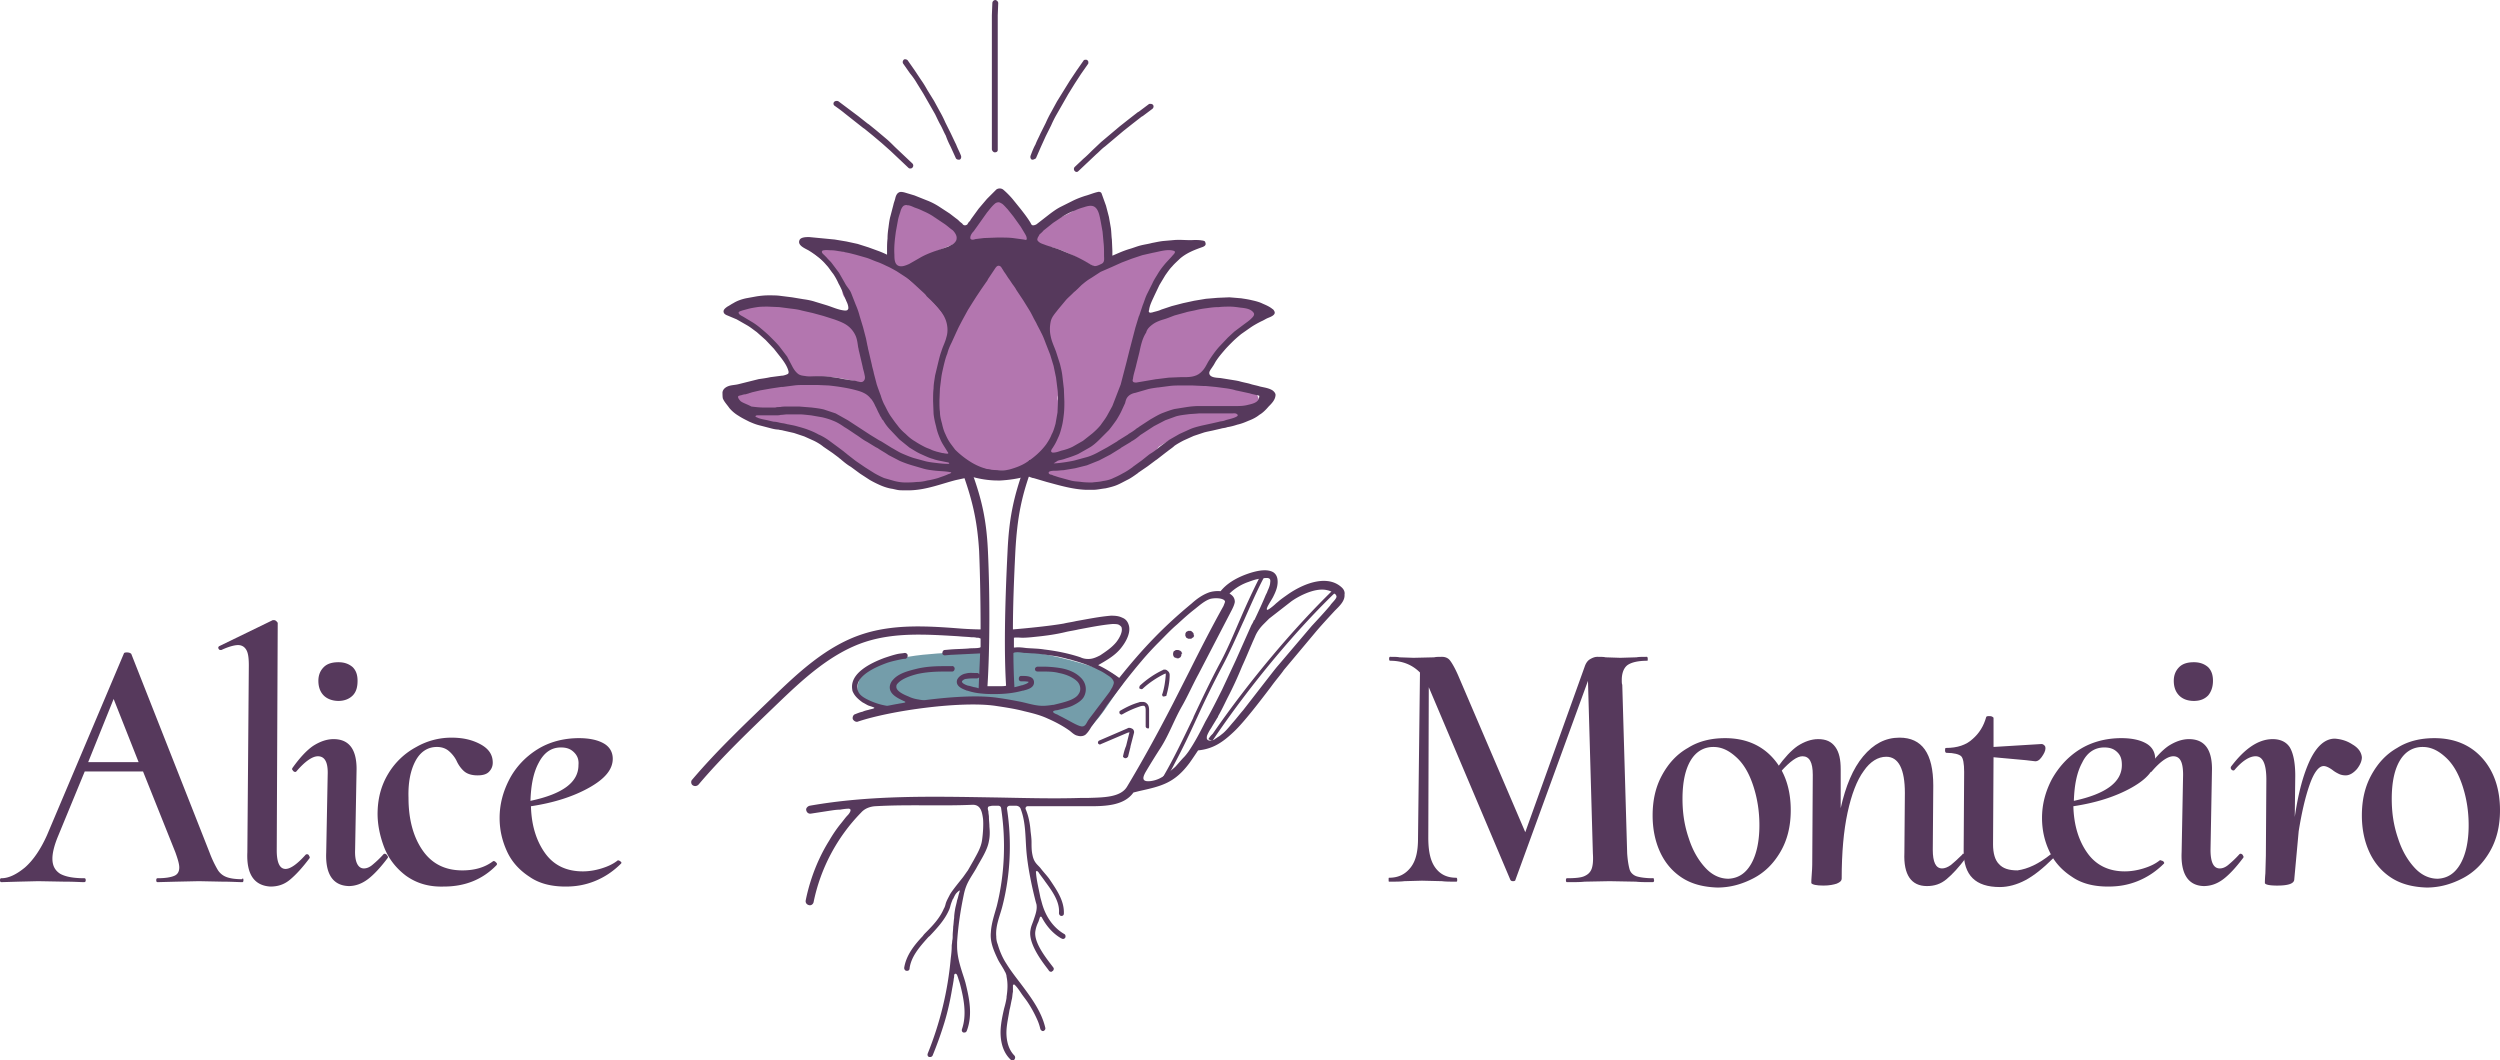
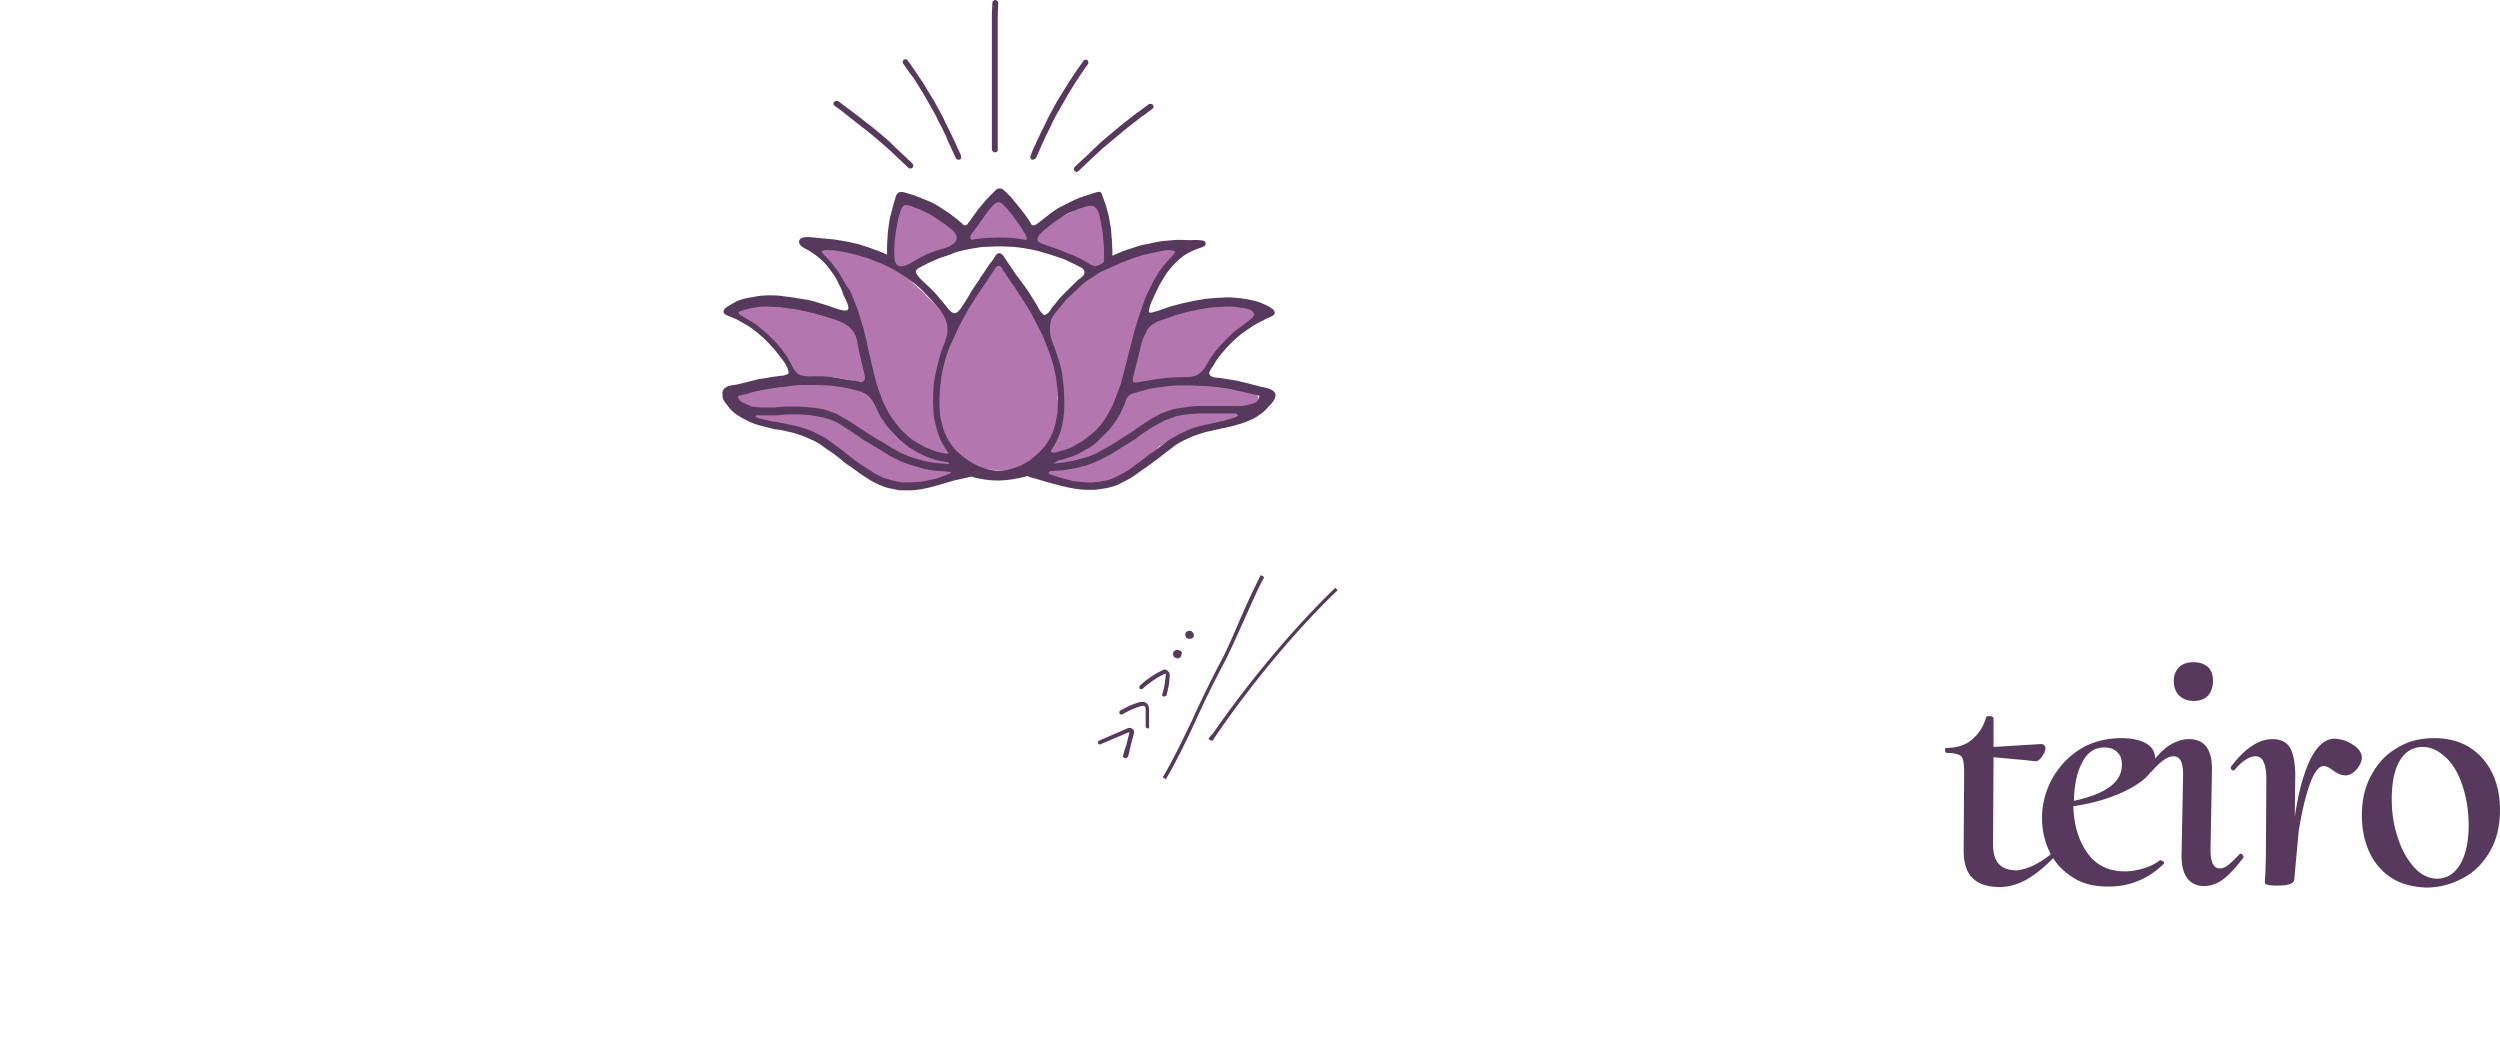
<svg xmlns="http://www.w3.org/2000/svg" viewBox="0 0 510.4 216.5">
  <g fill="#56395c">
-     <path d="M49.7 179.7c0 .3-.1.4-.2.4-.9 0-2.2-.1-4-.1l-4.9-.1-4.6.1-3.8.1c-.2 0-.3-.1-.3-.4s.1-.4.3-.4c1.6 0 2.7-.2 3.4-.5s1-.9 1-1.7c0-.7-.3-1.7-.8-3.1l-6.6-16.5H17.3l-5.4 13.1c-.8 1.9-1.2 3.5-1.2 4.7 0 1.4.5 2.4 1.6 3.1 1.1.6 2.7.9 4.9.9.2 0 .3.1.3.4s-.1.4-.4.4c-.6 0-1.9-.1-3.9-.1l-5.4-.1-4.1.1-3.4.1c-.2 0-.3-.1-.3-.4s.1-.4.3-.4c1.5 0 3.1-.8 4.8-2.2 1.7-1.5 3.2-3.7 4.5-6.6l15.7-37.1c0-.1.2-.2.6-.2s.7.1.9.3l16 40.6a22.56 22.56 0 0 0 1.6 3.4 3.53 3.53 0 0 0 1.7 1.5c.7.3 1.8.5 3.3.5.2-.3.3-.1.3.2zM18 155.6h10.3l-5.1-12.9-5.2 12.9zM50.5 174l.3-38.1c0-1.4-.1-2.5-.5-3.2s-1-1-1.7-1-1.9.3-3.4 1H45c-.2 0-.3-.1-.4-.3s0-.4.2-.5l10.9-5.3h.2c.2 0 .4.1.5.2s.3.3.3.4l-.2 46.4c0 2.5.6 3.8 1.8 3.8 1 0 2.4-1 4.1-2.9.1-.1.2-.1.3-.1.2 0 .3.1.4.3s.2.3.1.5c-1.5 2-2.8 3.4-4 4.4s-2.5 1.4-4 1.4c-3.3-.2-4.9-2.5-4.7-7zm16.1 0l.3-15.8c.1-2.6-.6-3.8-2-3.8-1.1 0-2.6 1-4.4 3.1-.1.1-.2.1-.2.1a.55.55 0 0 1-.5-.3c-.2-.2-.2-.3-.1-.5 1.5-2.1 2.9-3.6 4.2-4.5 1.4-.9 2.8-1.4 4.2-1.4 3.1 0 4.7 2 4.7 6.1l-.3 16.5c-.1 2.5.6 3.8 1.8 3.8.5 0 1.1-.2 1.7-.7s1.4-1.2 2.3-2.2c.1-.1.2-.1.2-.1a.55.55 0 0 1 .5.3c.2.2.2.3.2.5-1.5 2-2.9 3.5-4.1 4.4s-2.5 1.4-3.9 1.4c-3.2-.1-4.8-2.4-4.6-6.9zm-.5-32c-.7-.7-1.1-1.7-1.1-3 0-1.2.4-2.1 1.1-2.8s1.7-1 3-1 2.2.4 2.9 1c.7.7 1 1.6 1 2.8 0 1.3-.3 2.3-1 3s-1.7 1.1-2.9 1.1-2.3-.4-3-1.1z" />
-     <path d="M82.9 178.8c-2-1.5-3.6-3.5-4.5-5.9s-1.4-4.9-1.3-7.4c.1-2.8.8-5.3 2.2-7.6a14.8 14.8 0 0 1 5.7-5.4 14.37 14.37 0 0 1 7.2-1.9c2.2 0 4.1.4 5.8 1.3s2.6 2.1 2.6 3.8c0 .8-.3 1.4-.8 1.9s-1.3.7-2.3.7c-1.2 0-2.1-.3-2.7-.8s-1.2-1.3-1.6-2.2c-.4-.8-1-1.5-1.6-2s-1.4-.8-2.4-.8c-1.9 0-3.4 1-4.4 2.9s-1.5 4.4-1.4 7.5c0 4.2.9 7.8 2.8 10.6s4.6 4.2 8.2 4.2c2.5 0 4.6-.6 6.3-1.9h.1c.2 0 .3.1.5.3s.2.3.1.5c-2.9 3-6.5 4.4-10.8 4.4-3.1.1-5.6-.7-7.7-2.2zm43.4-3.1c.2 0 .3.1.4.2.2.1.2.3.1.4-1.6 1.6-3.4 2.8-5.4 3.6s-3.9 1.1-5.9 1.1c-2.9 0-5.4-.6-7.4-2-2-1.3-3.6-3-4.6-5.2s-1.5-4.4-1.5-6.8c0-2.8.7-5.4 2-7.9s3.3-4.6 5.7-6.1 5.3-2.3 8.5-2.3c2.2 0 3.9.4 5.1 1.1s1.8 1.8 1.8 3.1c0 2.2-1.6 4.1-4.8 5.9s-7.2 3.1-11.9 3.8c.1 3.9 1.1 7.1 2.9 9.6s4.4 3.7 7.7 3.7c1.2 0 2.5-.2 3.8-.6s2.4-.9 3.4-1.7l.1.1zm-16.3-20c-1.1 2-1.6 4.6-1.7 7.8 6.6-1.4 9.8-3.8 9.8-7.3.1-1.1-.2-1.9-.9-2.6s-1.5-1-2.7-1c-1.9 0-3.4 1-4.5 3.1zm227.7 24c0 .3-.1.4-.3.4-1.4 0-2.6 0-3.4-.1l-5.4-.1-5.1.1c-.8.1-2 .1-3.6.1-.1 0-.2-.1-.2-.4s.1-.4.2-.4c1.6 0 2.8-.1 3.5-.4s1.2-.7 1.5-1.4.4-1.8.3-3.3l-1-35.2-14.8 40.6c0 .2-.2.3-.5.3s-.5-.1-.6-.4l-16.6-39.2-.1 30.7c0 2.7.4 4.7 1.4 6.1s2.4 2.1 4.3 2.1c.1 0 .2.1.2.4s0 .4-.2.4c-1.2 0-2.2 0-2.9-.1l-4.1-.1-3.6.1c-.7.1-1.8.1-3.1.1-.1 0-.1-.1-.1-.4s0-.4.1-.4c1.9 0 3.3-.7 4.4-2.1s1.5-3.4 1.5-5.9l.4-33.9c-1.6-1.6-3.6-2.4-6.1-2.4-.1 0-.2-.1-.2-.4s.1-.4.2-.4c.8 0 1.5 0 1.9.1l2.9.1 4.2-.1c.4-.1 1-.1 1.6-.1s1.2.2 1.6.7 1 1.5 1.7 3.1l13.7 32 12.2-34c.2-.5.5-1 1-1.3s1-.5 1.5-.5c.7 0 1.3 0 1.7.1l3 .1 3.3-.1c.5-.1 1.2-.1 2.1-.1.1 0 .2.1.2.4s0 .4-.1.4c-1.8 0-3.1.3-3.9.8s-1.3 1.6-1.3 3.1c0 .4 0 .8.1 1l1 34.4c.1 1.5.3 2.6.5 3.3s.8 1.2 1.4 1.4 1.8.4 3.3.4c.2-.1.2 0 .3.4zm5.7-.5c-2-1.3-3.5-3.1-4.5-5.3s-1.5-4.7-1.5-7.4c0-3.1.6-5.8 1.9-8.2s3-4.3 5.3-5.6c2.2-1.4 4.8-2 7.6-2 4.1 0 7.4 1.4 9.8 4.1s3.6 6.3 3.6 10.6c0 3.3-.7 6.1-2.1 8.5s-3.2 4.2-5.5 5.4-4.7 1.9-7.4 1.9c-2.8-.1-5.2-.7-7.2-2zm14.1-2.8c1.1-1.9 1.7-4.6 1.7-7.9 0-2.8-.4-5.4-1.2-7.9s-1.9-4.5-3.4-5.9-3-2.2-4.8-2.2c-1.9 0-3.5.9-4.6 2.7s-1.7 4.4-1.7 7.9c0 2.9.4 5.5 1.3 8.1.8 2.5 2 4.5 3.4 6s3 2.2 4.7 2.2c2-.1 3.5-1.1 4.6-3z" />
-     <path d="M400.8 174.3c.2 0 .4.1.5.3s.2.3.1.5c-1.5 2-2.8 3.4-4 4.4s-2.5 1.4-4 1.4c-3.2 0-4.8-2.3-4.6-6.8l.1-12.2c0-4.9-1.3-7.4-3.8-7.4-1.7 0-3.3 1-4.6 2.9-1.4 1.9-2.5 4.8-3.3 8.5s-1.2 8.2-1.2 13.5c0 .4-.3.7-1 1-.6.2-1.5.4-2.7.4-1.5 0-2.3-.2-2.5-.5 0-.2 0-.9.1-2s.1-2.3.1-3.6l.1-16.5c0-2.6-.7-3.8-2.1-3.8-1.1 0-2.5 1-4.4 3.1-.1.1-.2.1-.2.1-.2 0-.4-.1-.5-.3s-.2-.3-.1-.5c1.5-2.1 2.9-3.6 4.2-4.5 1.4-.9 2.8-1.4 4.2-1.4 1.6 0 2.7.5 3.5 1.6s1.1 2.6 1.1 4.6v7.9c1-4.5 2.5-8.1 4.6-10.6s4.5-3.8 7.4-3.8c4.6 0 6.9 3.2 6.9 9.8l-.1 13.1c0 2.5.6 3.8 1.9 3.8.5 0 1.1-.2 1.8-.7.6-.5 1.4-1.2 2.3-2.1.1-.2.2-.3.2-.2z" />
    <path d="M418.7 174.4c.1 0 .3.1.4.3s.2.3.1.5c-2.1 2.1-4 3.6-5.7 4.5s-3.5 1.4-5.2 1.4c-5 0-7.4-2.4-7.4-7.3l.1-16.2c0-1.7-.2-2.8-.6-3.2s-1.5-.7-3-.7c-.2 0-.3-.2-.3-.5s0-.5.2-.5c2.3 0 4.1-.6 5.4-1.8 1.4-1.2 2.3-2.7 2.8-4.5 0-.1.2-.2.5-.2.2 0 .5 0 .7.1s.3.2.3.3v5.9l9.8-.6c.2 0 .4.1.6.3s.2.4.2.6c0 .5-.3 1.1-.8 1.8s-1 .9-1.5.8l-1.7-.2-6.6-.6-.1 17.8c0 1.8.4 3.2 1.2 4 .8.9 2 1.3 3.8 1.3 2.1-.3 4.3-1.3 6.8-3.3z" />
    <path d="M441.3 175.7a.76.76 0 0 1 .4.2c.1.1.2.3.1.4-1.6 1.6-3.4 2.8-5.4 3.6s-3.9 1.1-6 1.1c-2.9 0-5.4-.6-7.4-2-2-1.3-3.6-3-4.6-5.2-1-2.1-1.5-4.4-1.5-6.8 0-2.8.7-5.4 2-7.9 1.4-2.5 3.3-4.6 5.7-6.1s5.3-2.3 8.5-2.3c2.2 0 3.9.4 5.1 1.1s1.8 1.8 1.8 3.1c0 2.2-1.6 4.1-4.8 5.9s-7.2 3.1-11.9 3.8c.1 3.9 1.1 7.1 2.9 9.6s4.4 3.7 7.6 3.7c1.2 0 2.5-.2 3.8-.6s2.4-.9 3.4-1.7l.3.1zm-16.2-20c-1.1 2-1.6 4.6-1.7 7.8 6.5-1.4 9.8-3.8 9.8-7.3 0-1.1-.2-1.9-.9-2.6s-1.5-1-2.7-1c-1.9 0-3.5 1-4.5 3.1z" />
    <path d="M445.4 174l.3-15.8c0-2.6-.6-3.8-2-3.8-1.1 0-2.6 1-4.4 3.1-.1.1-.2.1-.2.1a.55.55 0 0 1-.5-.3c-.1-.2-.2-.3-.1-.5 1.5-2.1 2.9-3.6 4.2-4.5 1.4-.9 2.8-1.4 4.2-1.4 3.1 0 4.7 2 4.7 6.1l-.3 16.5c0 2.5.6 3.8 1.9 3.8.5 0 1.1-.2 1.7-.7s1.4-1.2 2.3-2.2c.1-.1.2-.1.2-.1a.55.55 0 0 1 .5.3c.1.2.2.3.1.5-1.5 2-2.9 3.5-4.1 4.4s-2.5 1.4-4 1.4c-3.1-.1-4.7-2.4-4.5-6.9zm-.5-32c-.7-.7-1.1-1.7-1.1-3 0-1.2.4-2.1 1.1-2.8s1.7-1 3-1 2.2.4 2.9 1c.7.7 1 1.6 1 2.8 0 1.3-.4 2.3-1 3-.7.7-1.6 1.1-2.9 1.1s-2.3-.4-3-1.1zm35.4 10c1.2.7 1.8 1.6 1.9 2.6 0 .7-.3 1.5-1 2.4-.7.8-1.5 1.3-2.3 1.3-.5 0-1-.1-1.4-.3s-.8-.4-1.3-.8c-.7-.5-1.3-.8-1.8-.8-1 0-2 1.3-2.9 3.9s-1.6 5.7-2.2 9.4l-.9 9.8c0 .9-1.2 1.3-3.5 1.3-1.6 0-2.4-.2-2.5-.5 0-.2 0-.9.1-2l.1-3.6.1-15.5c0-3.2-.7-4.8-2.2-4.8-1.2 0-2.7.9-4.3 2.8-.1.1-.2.1-.2.1a.55.55 0 0 1-.5-.3.45.45 0 0 1 0-.5c2.8-3.7 5.6-5.6 8.5-5.6 1.6 0 2.8.6 3.5 1.7.7 1.2 1.1 3.1 1.1 5.8l-.1 8.4c.7-4.8 1.7-8.6 3.1-11.6 1.4-2.9 3.1-4.4 5.1-4.4 1.2.1 2.4.4 3.6 1.2zm7.9 27.2c-2-1.3-3.5-3.1-4.5-5.3s-1.5-4.7-1.5-7.4c0-3.1.6-5.8 1.9-8.2s3-4.3 5.3-5.6c2.2-1.4 4.8-2 7.6-2 4.1 0 7.4 1.4 9.8 4.1s3.6 6.3 3.6 10.6c0 3.3-.7 6.1-2.1 8.5s-3.2 4.2-5.5 5.4-4.7 1.9-7.4 1.9c-2.8-.1-5.2-.7-7.2-2zm14.1-2.8c1.1-1.9 1.7-4.6 1.7-7.9 0-2.8-.4-5.4-1.2-7.9s-1.9-4.5-3.4-5.9-3-2.2-4.8-2.2c-1.9 0-3.5.9-4.6 2.7s-1.7 4.4-1.7 7.9c0 2.9.4 5.5 1.3 8.1.8 2.5 2 4.5 3.4 6s3 2.2 4.7 2.2c2-.1 3.5-1.1 4.6-3z" />
  </g>
-   <path d="M225.9 137c-6.5-2.1-13.1-4-19.8-4.3 0 .1.1.3.1.4.1 1-.1 2.1-.2 3.1s.1 2.1.1 3.1c0 1.1-.1 2-1.1 2.1-.6.1-2.7-.1-3.3-.2-1.4-.3-.7-4-.6-4.7.1-1-.1-2.1.2-3.1.1-.3.2-.5.3-.7-.5 0-.9.1-1.4.1-7.6.8-16.2.2-22.9 4-1.9 1-2.6 3.2-2.1 5.2.1 0 .2.1.3.1 1.4.9 2.7 2 4.1 2.9.3.2.5.4.7.7 2.3-.3 4.5-1 6.8-1.6 2.8-.8 5.8-.7 8.6-.4h.3c4.4-.2 9.7-.6 14 1 2 .8 3.8 1.8 5.8 2.6 1.6.6 3.2 1.2 4.4 2.4.6 0 1.2-.2 1.7-.5.1-.2.3-.4.5-.6 2.8-2.6 4.5-6 6.8-9-.7-1.1-1.7-2.1-3.3-2.6z" fill="#749daa" />
  <g fill="#56395c">
    <path d="M237.6 142.2c-.2 0-.3-.1-.3-.2s-.1-.2 0-.3c.4-1.2.6-2.6.7-3.9v-.3l-.3.1c-1.6.8-3.1 1.8-4.4 3-.1.1-.2.1-.3.1s-.2-.1-.3-.1-.1-.2-.1-.3.1-.2.1-.3c1.4-1.3 3-2.4 4.7-3.2.1-.1.3-.1.4-.1.2 0 .4.1.5.2.3.2.5.5.5.9 0 1.4-.3 2.9-.7 4.3-.2 0-.4.1-.5.1zm-3.3 6.5c-.2 0-.4-.2-.4-.4V145c0-.5-.1-.7-.2-.8s-.1-.1-.3-.1c-.1 0-.3 0-.6.1-1.2.4-2.4.9-3.6 1.6-.1 0-.1.1-.2.1a.76.76 0 0 1-.4-.2c-.1-.2-.1-.5.1-.6 1.2-.7 2.4-1.3 3.8-1.7.2-.1.5-.1.8-.1s.6.1.8.3c.5.4.5 1.1.5 1.5v3.3c0 .1 0 .2-.1.3s-.1 0-.2 0zm-4.6 6.1c-.3-.1-.5-.3-.4-.5.1-.5.3-1.3.6-2l.6-2.4.1-.4-.4.1-5.4 2.3c-.1 0-.1.1-.2.1-.2 0-.3-.1-.4-.2-.1-.2 0-.5.2-.6l5.8-2.5c.1-.1.2-.1.4-.1s.4.1.6.2c.3.2.4.6.3.9l-.7 2.7v.1l-.5 2c-.2.2-.3.3-.6.3zm11.6-21.5c0-.1-.1-.1-.1-.2s-.1-.1-.2-.2-.1-.1-.2-.1-.2-.1-.2-.1h-.5c-.1 0-.1.1-.2.1-.1.1-.1.1-.2.1-.1.1-.1.1-.1.2s-.1.1-.1.2v.4c0 .1.1.2.1.3.1.1.1.2.2.2.1.1.2.1.3.1s.1 0 .1.1h.4c.1 0 .1-.1.2-.1s.1-.1.2-.1c0-.1.1-.1.1-.2.1-.2.1-.2.1-.5.2-.1.2-.2.1-.2zm2.4-3.9c0-.1-.1-.1-.1-.2l-.3-.3c-.1 0-.1-.1-.2-.1h-.5c-.1 0-.1.1-.2.1s-.1.1-.2.1c-.1.1-.1.1-.1.2 0 0 0 .1-.1.1v.5c0 .1.1.1.1.2s.1.1.1.2l.2.1.2.1h.6c.1 0 .1-.1.1-.1.1 0 .1-.1.2-.1.1-.1.2-.1.2-.2s.1-.1.1-.2c-.1-.1-.1-.2-.1-.4zm-6.3 29.3c2.4-4.1 4.2-8 6.2-12.1l.1-.3c1.6-3.4 3.3-7 5.2-10.6 1.6-2.9 3-6.3 4.3-9.3a155.75 155.75 0 0 1 3.8-8.2c.1-.3.3-.5.4-.8l.7.4c-1.5 2.8-2.9 6.1-4.2 9l-.1.2c-1.4 3.1-2.8 6.3-4.3 9.1a196.85 196.85 0 0 0-5.1 10.4l-.1.2c-1.5 3.3-2.9 6.2-4.5 9.2-.6 1.2-1.2 2.2-1.8 3.2l-.6-.4zm9.3-7.8c.2-.3.4-.6.7-.9l.2-.2c7.6-11 16.6-21.6 24.6-29.4l.4-.4.5.5c-8.1 7.7-17.5 18.9-25 29.9l-.6.9-.8-.4z" />
-     <path d="M274 120c-2.8-2.7-7.5-1.1-11 1.3-.7.5-1.3.9-1.9 1.4-.2.2-.5.4-.7.6-.3.3-1.5 1.3-1.7 1.2-.4-.2 1-2.1 1.3-2.8.5-1 1-2.2.8-3.5-.1-.6-.4-1.1-.9-1.4-1.1-.6-2.9-.5-5.6.5-2.1.8-3.9 1.9-5.1 3.4-1-.1-2 .1-2.5.3-1.3.5-2.4 1.3-3.4 2.2-5.8 4.8-10 9.2-14.8 15.2-1.4-1-2.8-1.9-4.3-2.6 1.7-1 3.6-2 4.9-3.8.3-.4 1.8-2.4 1.4-4.2-.2-.8-.6-1.4-1.4-1.7-.8-.4-1.7-.4-2.3-.4-2.4.2-4.8.7-7.1 1.1-.8.2-1.7.3-2.5.5-2.8.5-7.9 1-10.4 1.2 0-4.6.2-10 .5-16 .4-6.9 1.2-11.3 3.7-17.8l.6-1.5-15.7 1.5.4 1.2c2.1 5.8 3.2 10 3.6 16.6.2 4.9.3 10.6.3 16-1.1 0-3.3-.1-4.4-.2-6.5-.5-13.2-.9-19.5 1.1-7.6 2.4-13.6 8.2-18.8 13.2-5.5 5.3-11.2 10.7-16.2 16.6-.3.3-.2.9.1 1.1.4.3.9.2 1.2-.1 4.9-5.8 10.6-11.2 16-16.4 5.1-4.9 11-10.5 18.2-12.8 6-1.9 12.2-1.5 18.9-1.1.9.1 1.7.1 2.6.2.4 0 .7 0 1.1.1.4 0 .4 0 .6.1.1 0 .1 0 .2.1v1.7l-.1.1c-.6.2-1.7.1-2.4.2-1.2.1-2.5.1-3.7.2l-1.1.1c-.3 0-.5.3-.5.6v.2a.55.55 0 0 0 .5.3l1.1-.1 6.1-.3-.3 7.1c-.1 0-.2 0-.3-.1-.2 0-.4-.1-.6-.1-.4-.1-.7-.2-1.1-.3h-.1c-.4-.1-1.4-.5-1.3-.9.1-.2.5-.5.9-.5.6-.1 1.1-.1 1.8-.1h.3c.3 0 .6-.2.6-.5s-.2-.6-.5-.6h-.3c-.7 0-1.3-.1-2 .1-.7.1-1.5.6-1.8 1.3-.4 1.4 1.3 1.9 2 2.2h.1c.9.3 1.8.5 3 .6.9.1 1.8.1 2.7.1 1.9 0 3.8-.2 5.6-.7h.1c.7-.2 2.3-.5 2.2-1.8-.1-1.2-1.6-1.2-2.4-1.2h-.2c-.3 0-.5.2-.5.6a.47.47 0 0 0 .5.5h.3c.9 0 1.2.1 1.2.1 0 .3-1 .6-1.3.7h-.1c-.3.1-1 .3-1.5.4-.1-2-.2-4.4-.2-7 .1 0 .2-.1.3-.1.6-.1 1.2 0 1.9.1.7 0 1.4.1 2 .1 1.3.1 2.6.3 4 .5.8.1 1.6.3 2.4.5.1 0 .3.1.4.1.2.1.5.1.8.2.1 0 .2.1.3.1 1.8.5 3.6 1.1 5.3 2 .7.3 1.3.7 1.9 1.1.5.3 1.1.8 1.2 1.4 0 .4-.2.7-.3 1-.2.3-.4.7-.6 1l-.9 1.2-1.9 2.5c-.5.7-1 1.3-1.5 2-.4.6-.6 1.4-1.4 1.3s-2.4-1.1-3.4-1.6c-.5-.3-1-.5-1.5-.8-.2-.1-.9-.3-.9-.6 0-.2.6-.3.8-.3l1.2-.3c.8-.2 1.6-.4 2.3-.8.8-.4 1.5-.9 1.9-1.5.8-1.3.6-3-.6-4.1-1.2-1.2-2.9-1.7-4.1-1.9s-2.5-.3-3.6-.3h-1c-.3 0-.6.2-.6.5s.2.5.6.5h.9c1.1 0 2.3 0 3.4.3 1.1.2 2.6.7 3.6 1.6.8.7 1 1.9.4 2.7-.3.5-.8.8-1.4 1.1-1.1.5-2.5.8-3.7 1.1h-.1c-.7.1-1.4.2-2.1.2-1.5 0-3-.5-4.4-.8-1.5-.3-3.1-.6-4.6-.8-3.7-.6-9.2-.3-14.8.4-.5.1-1.1 0-1.6-.1-.7-.1-1.4-.3-2-.6-1.8-.7-2.6-1.4-2.5-2.1 0-.2.1-.4.3-.6.9-1 2.8-1.6 4-1.9 1.8-.4 3.7-.5 5.4-.5h1.7c.3 0 .5-.3.5-.6s-.3-.6-.6-.5h-1.7c-1.8 0-3.8.1-5.7.6-1.6.4-3.5.9-4.6 2.2-.3.3-.5.7-.6 1.1-.4 1.8 1.7 2.7 3 3.3.4.2-.2.3-.3.3-.4.1-.7.1-1.1.2-.7.1-1.5.3-2.2.4-1.3-.2-2.5-.6-3.6-1.1-1.3-.6-2.2-1.2-2.4-2.2-.7-2.8 3.9-4.7 5.8-5.4.8-.3 1.7-.5 2.6-.7.5-.1.9-.2 1.3-.2.2 0 .4-.2.5-.5v-.2c0-.3-.3-.5-.6-.5-.5.1-.9.1-1.4.2-.9.2-1.8.5-2.7.8-2.7 1-7.2 3.1-6.6 6.5 0 .3.2.6.3.8.4.7 1.1 1.3 1.8 1.8.4.2.7.4 1.1.6.2.1 1.3.4 1.3.5 0 .2-.9.3-1.1.4-.4.1-.9.2-1.3.4-.5.1-1 .3-1.5.5-.4.1-.6.6-.5 1 .2.4.7.7 1.1.5 6.9-2.3 21.1-4.2 28-3.2 2 .3 4 .6 5.9 1.1 1.7.4 3.3.8 4.8 1.5 1.6.7 3.1 1.5 4.5 2.5.5.4 1 .9 1.6 1 .6.2 1.4.1 1.8-.4.4-.4.7-.9 1-1.4.4-.5.7-1 1.1-1.5.7-.9 1.4-1.8 2-2.8l3.7-4.9c1.1-1.4 2.3-2.9 3.5-4.3a62.99 62.99 0 0 1 3.5-3.8c1.2-1.2 2.4-2.5 3.7-3.6 1.2-1.1 2.4-2.2 3.7-3.2 1-.8 1.9-1.6 3-2 .6-.2 2.2-.3 2.9.2.1.1.2.2.2.3 0 .2-.2.6-.3.9-2.4 4.3-4.7 8.8-6.9 13.2l-3.4 6.7c-3.4 6.6-6.4 12-9.4 17-1.3 2.2-4.8 2.2-7.8 2.3h-1.4c-6.1.2-12.2 0-18.2-.1-12.4-.2-25-.5-37.4 1.7-.4.1-.8.5-.7.9.1.5.5.8 1 .7l3.9-.6c.7-.1 1.3-.2 2-.2.6-.1 1.2-.2 1.8-.2.8.1 0 1.1-.2 1.3-.5.5-.9 1.1-1.4 1.7-.9 1.1-1.7 2.3-2.4 3.5-1.5 2.4-2.7 5-3.6 7.7-.5 1.5-.9 3-1.2 4.5-.1.5.2.9.7 1 .4.1.8-.2.9-.6 1.4-6.9 4.8-13.3 9.7-18.3.7-.8 1.7-1.2 2.8-1.3 7-.4 13.2 0 20-.3 1.6 0 1.9 1.4 2.1 2.9.1 1.1 0 2.9-.2 4.3-.2 1.5-1 2.8-1.7 4.1l-1.2 2.1c-.3.4-.7 1-1 1.4s-2.3 2.8-2.7 3.6c-.3.6-.6 1.1-.8 1.7-.1.4-.2.8-.4 1.1-.8 1.9-2.2 3.4-3.7 4.9-.2.2-.4.4-.6.7-1.7 1.8-3.4 3.9-3.8 6.5 0 .3.2.6.5.6h.1a.47.47 0 0 0 .5-.5c.3-2.3 1.9-4.2 3.4-5.9.2-.2.4-.5.7-.7 1.5-1.6 3-3.2 3.9-5.2.2-.4.3-.8.4-1.2.1-.3.2-.6.3-.8a.76.76 0 0 1 .2-.4c.2-.4.4-.9.7-1.2.2-.2.4-.4.6-.5.1 0 0 .2 0 .3-.2.5-.3 1.2-.5 1.7-.1.6-.3 1.2-.4 1.8s-.2 1.2-.2 1.8c-.1.6-.1 1.2-.2 1.8 0 .6-.1 1.2-.1 1.8 0 .4 0 .7-.1 1.1 0 .4-.1.7-.1 1.1 0 .9-.1 1.7-.2 2.5-.6 6.7-2.2 13.2-4.7 19.4-.1.3 0 .6.3.7h.2a.55.55 0 0 0 .5-.3 76.09 76.09 0 0 0 2.4-6.7c.7-2.3 1.2-4.6 1.6-7 .1-.5.2-1.1.3-1.7 0-.3.1-.5.1-.8 0-.2 0-.5.3-.5s.4.6.5.8c.1.4.3.9.4 1.3.8 3.1 1.4 6.3.4 9.2-.1.3 0 .6.3.7h.2c.2 0 .4-.1.5-.4 1.2-3.2.5-6.6-.3-9.8-.2-.7-.4-1.3-.6-1.9-.6-1.9-1.1-3.6-1.1-5.6v-.7c.2-3.3.7-6.6 1.4-9.9.5-2.3 1.4-3.3 2.5-5.2.9-1.7 2.3-3.7 2.6-5.6.2-.9.2-1.9.1-2.9 0-.7-.1-1.3-.1-2 0-.3-.1-.7-.1-1s-.2-.6-.1-.9c0-.1 0-.1.1-.2s.2-.1.3-.1c.3-.1.5-.1.8-.1h.9c.3 0 .6.2.6.6 1 6.6.7 13.5-.9 19.9-.5 1.8-1.1 3.5-1.2 5.3-.2 1.9.5 3.6 1.3 5.3.3.7.8 1.4 1.2 2.1.2.3.3.6.5.9.1.3.2.5.2.8.3 1.4.2 2.8 0 4.1v.2c-.1.7-.3 1.5-.5 2.2-.3 1.3-.6 2.7-.7 4.1-.1 1.5 0 4.4 2 6.3.1.1.2.2.4.2.1 0 .3 0 .4-.2a.61.61 0 0 0 0-.8c-1.6-1.6-1.7-4.1-1.6-5.4s.4-2.6.6-3.9c.2-.7.3-1.5.5-2.3.1-.5.1-1 .2-1.4v-1.3c0-.1.1-.2.2-.2s.1 0 .2.1c.5.5.9 1.1 1.3 1.7s.9 1.2 1.3 1.8c.8 1.2 1.5 2.5 2.1 3.9a9.83 9.83 0 0 1 .5 1.6c.1.2.3.4.5.4h.1c.3-.1.5-.4.4-.7-.8-3.4-3-6.3-5.1-9.1-1-1.3-2-2.6-2.8-3.9-.8-1.2-1.4-2.6-1.8-4-.2-.5-.3-1-.3-1.6-.2-2.1.7-4.1 1.2-6 1.7-6.5 2-13.4 1-20-.1-.4.2-.7.6-.7h1.2c.5 0 .9.3 1 .7 1.1 2.9.9 6.1 1.2 9.1s1 6.4 1.7 9.2c.1.4.2.8.3 1.1.2 1.1-.2 2.1-.6 3.3-.2.6-.5 1.2-.6 1.9-.7 3.1 3.4 7.8 3.7 8.3a.55.55 0 0 0 .5.3c.1 0 .1 0 .2-.1.3-.1.4-.5.3-.7-1.1-1.5-4.2-5.1-3.7-7.6.1-.6.3-1.2.6-1.8l.3-.9c.1-.2.3-.2.4 0 1 1.9 2.4 3.4 4 4.3.1 0 .2.1.3.1a.55.55 0 0 0 .5-.3c.1-.3 0-.6-.2-.7-2.1-1.2-3.8-3.4-4.6-6.4-.1-.4-.2-.7-.3-1.1-.3-1.6-.8-3.5-.9-5.2 0-.2.3-.3.6.2.4.6.9 1.2 1.3 1.8 1.4 1.9 3 4.1 2.8 6.4 0 .3.2.6.5.6a.47.47 0 0 0 .5-.5c.1-2.7-1.6-5-3-7.1-.6-.8-1.2-1.4-1.8-2.2-.6-.7-1.3-1.1-1.6-2.6-.2-.9-.2-1.7-.2-2.6 0-.8-.1-1.5-.2-2.3-.1-1.5-.4-3.1-1-4.5-.1-.3.1-.6.4-.6H221h1.4c3.2 0 7.1-.1 9-2.8l1.2-.3c4.5-1 7.2-1.6 10.3-5.8.5-.7 1.1-1.6 1.7-2.5 3.1-.3 5.1-1.7 7.4-3.9 1.9-1.8 5-5.8 7.5-9.1 1-1.4 2-2.5 2.6-3.4l6.7-8c1.2-1.4 2.5-2.8 3.7-4.1l.3-.3c.8-.8 1.8-1.8 1.7-3 .1-.5-.1-1-.5-1.4zm-75.5-23.4l10.5-.9c-2.1 5.9-3 10.2-3.3 16.9-.6 11.9-.7 21-.3 27.4-.3.1-.9.1-1.6.1h-2.2c.5-7.7.5-18.9.1-27.5-.3-6.6-1.3-10.7-3.2-16zm6.4 44.5h0 0zm17.8-6.6c-.7.1-1.5 0-2.1-.3-2.4-.8-4.9-1.3-7.4-1.6-1.2-.2-2.5-.2-3.7-.3-.8-.1-1.5-.2-2.3-.1h-.2v-2c.5-.1 1.4 0 1.7 0 .9 0 1.9-.1 2.8-.2 2-.2 4.2-.5 6.2-1 .9-.2 1.7-.3 2.5-.5 2.2-.4 4.6-.9 6.9-1.1.6 0 1.1 0 1.4.2s.5.4.5.6c.2.8-.4 2-1.1 2.9-.9 1.1-2.1 1.9-3.3 2.7-.6.3-1.2.6-1.9.7zm19.9 19c-.3.4-.6.8-.9 1.1-.5.5-1.6 1.8-1.7 1.9-.5.5-1.7 1.4-2.2 1.8-.1.1-.8.5-1 .6-.6.3-1.5.6-2.4.6-1.4 0-1-1-.5-1.9a135.75 135.75 0 0 1 3.1-5c1.7-2.7 2.7-5.6 4.3-8.4 1.2-2.1 2.2-4.4 3.4-6.6l6.8-13.1c.2-.4.5-1 .6-1.6 0-.7-.3-1.2-.9-1.6 0 0-.1-.1-.2-.1 1.2-1.2 2.7-2 3.9-2.4.8-.3 1.4-.5 2-.6.5-.1 1.3-.2 1.7-.2.2 0 .3 0 .5.1.4.2.2.8.2 1.1-.1.5-.3 1-.5 1.4 0 .1-.1.2-.1.3l-.3.6c-.7 1.7-1.5 3.4-2.3 5.1h-.1a4.67 4.67 0 0 1-.5 1l-3.2 7.2-2.8 6c-1.1 2.2-2.2 4.4-3.4 6.5-1.1 2.2-2.2 4.3-3.5 6.2zm29.2-30.2c-.1.1-.2.3-.3.4-1.1 1.3-2.4 2.7-3.7 4.1l-6.8 8c-.7.8-1.6 2-2.7 3.4l-4.5 5.8c-.7.8-1.3 1.6-2 2.4s-1.3 1.6-2.1 2.3c-.4.3-.7.6-1.1.8-.2.2-.5.3-.7.5-.2.1-.5.2-.8.2-.2 0-.4 0-.6-.2s-.1-.5-.1-.7c.1-.3.2-.5.3-.7.2-.4.4-.7.6-1 .4-.7.8-1.3 1.2-2a.76.76 0 0 0 .2-.4c.7-1.2 1.3-2.5 1.9-3.7 1.1-2.1 2.1-4.3 3-6.5.7-1.5 1.3-3 2-4.6.2-.5.5-1.1.7-1.6.4-.9 1-1.7 1.7-2.4l1.1-1.1 4.5-3.5c.8-.6 4.6-3 7.4-2.3.5.1.9.3 1.3.6.1.1.2.1.3.2s.2.2.2.3c.3.4-.6 1.2-1 1.7zm-48.9-67.7c-5.1-5.1-12.4-5.6-19.1-5.7-6.9-.1-14.1.8-19.8 5-3.6 2.7-2.6 8.7 2.4 8.8h.2c.5.5 1.1.8 1.7 1 .9 1.3 2.3 2.3 3.9 2.2 8.6-1 17.2-1.2 25.8-.7 2.7.2 4.2-1.6 4.5-3.6 1.8-1.9 2.5-5 .4-7z" />
  </g>
  <g fill="#b376af">
    <path d="M230.7 78.1c.2.1.3.1.5.2 4.6.7 8.5.7 12.7-1.4.9-.3 2.1-1.2 2.8-1.8 1.6-1.2 2.4-3.1 3.7-4.6 1.6-1.7 4.3-5 6.6-5.6 2.1-.5 1.7-2-.7-2.4-2.6-.4-4.4-1-6.9-.6-.2 0-.8.1-1 .1-.5.1-.8-.1-1.3.1-.6-.6-1.8 0-2.7.3l-10.5 3.3c-.1.1-.3.1-.4.2.1-.2.2-.4.2-.6 1.4-7.7 4.9-11.3 8.5-14.3 2-1.7-.2-1.1-2.3-.8-2.7.4-5 .2-7.5 1.3-.3 0-2.2.5-2.5.6-4.2.9-7.4 3.7-10.3 7.1-.7.5-1.3 1-2 1.5-.5.3-.9.7-1.1 1.4v.1c-.6.5-1.1 1-1.7 1.6-.5.5-.7 1.1-.6 1.7-.1.2-.2.4-.4.5-.1-.4-.2-.8-.3-1.1-.6.2-1.6.9-1.8.2-.3-1.3-.5-1.3-1.1-2.5-.4.2-1-1.9-1.4-2.3-2-2.2-3.3-4.9-5-7.4-.2-.3-.2-.5-.2-.8-2.1 2.7-3.9 5.6-5.5 8.6-.6.2-1 .7-1.3 1.5l-.6 2.1c-.5.1-1.1.5-1.4 1.2-.2.5-.5 1-.7 1.4-1.4-2.4-3.2-4.5-5.3-6.4-.1-.2-.3-.4-.5-.6-2.6-2.3-4.6-4.6-7.6-6.2-1.1-.7-2.4-1.2-3.6-1.7-.4-.3-1.6-.3-2-.5-.5-.2-2.3-.3-3-.6-.1 0-.1-.1-.2-.1-.1-.2-.2-.5-.5-.6-2.9-.3-7.5-.9-5.9 1.3.1.2 2.5 1.9 2.6 2.1 1.4 1.7 2.6 3.4 3.7 5.2-.3.6-.3 1.3.3 2 .9 1.3 1.8 2.6 2.5 4 .2.7.3 1.4.5 2.2-6.6-4.5-14.9-5.2-22.8-4.9-2.6.1-3.5 2.7-.8 3.4 3 .8 5.7 3.7 7.5 5.9.5 1 1 2 1.7 2.9l.3.3v.2c0 1.7 1.5 2.5 3 2.3s2.9-.2 4.4-.2h.1c2.4.2 4.9.7 7.2 1.3.2.1.3.1.5.1l1.2.9c.3.2.5.3.8.4.3.9.6 1.9 1 2.8-1.5-1.8-3.1-3.3-5.6-3.9-3.4-.8-7.2-.6-10.7-.4-3.9.2-7.8.6-11.7 1.2-2.6.4-1.9 3.8 0 4.6 4.1 3.1 7.3 1.9 11.5 3.5 3.5 1.3 7.8 4.1 10.7 6.4.6.7 1.3 1.4 2.1 1.7 1.4 1.4 4 2.3 6 2.9 3.9 1.2 8.1.3 11.8-.9.8-.3 1.3-.9 1.5-1.6.1-.1-1.2-1.1-1.1-1.1.5-.2 1-.5 1.5-.8s.8.6 1 .2c2.2 1.6 6.8 1.9 9.8 1.9.5 0 1.6.2 2 0 .8 0 .6-.3 1.4-.5.8-.2-.2-1.3.4-1.7.3.1.5.1.8.1l-.3 1.2 1.6 1.5c2.9 2.7 12 3.8 17.8.1 1.8-1.1 3.7-2.1 5.1-3.6.1 0 1.3-2 1.4-2 4.9-3.2 8.2-3.5 13.8-4.9.1 0 2.1-.3 2.1-.3 1.6-.4 1.2-1.4 2.9-1.7 2.4-.3 2.1-4 0-4.6-3.9-1-7.8-1.7-11.8-1.8-3.8-.2-8.1-.2-11.7 1-1.1.4-2 .8-2.8 1.4.1-.3.3-.6.4-1 .9-.1 1.1-.7 1.2-1.2zM216 80.7c.1.1.3.2.4.2-.1.3-.3.6-.4.9-.1-.3-.1-.7 0-1.1zm-.9 7.9c.1.1.1.2.2.3-.1 0-.2.1-.4.1.1-.1.2-.3.2-.4z" />
    <path d="M186.1 54.9c1.4-1.2 1.5-2.1 3.2-2.8l5-2.1c1.2-.5 2-2.1.8-3.2-1.4-1.2-3.1-1.6-4.6-2.8s-3-2.1-4.8-2.7c-.9-.3-2.1.3-2.3 1.3l-1.8 7.2c-.2.7 0 1.2.3 1.6-.1.1-.3.2-.4.3-1.9 1.6.9 4.7 2.8 3.2h1.8zm13.6-5.2c2.7-.8 5.3-1.2 8-.3 2 .6 3.4-2.5 1.5-3.5-.2-.1-.6-.3-1-.4-.5-1.5-1.9-2.8-2.6-4.3-.5-1.1-2.2-1.2-3-.4l-3.6 4.1c-.3.4-.5.8-.5 1.2-2 1-1 4.3 1.2 3.6zm13.2.6c3.5 0 7.1 2.5 10.2 4 1.2.6 2.9-.1 2.8-1.6 0-2.3-.1-4.6-.4-6.9-.2-1.4-.2-3.6-1.6-4.4-1.6-.9-2.9.3-4.1 1.2-1.1.8-2.4 1.4-3.7 1.9h-.1l-2.2.6a1.68 1.68 0 0 0-1.4 1.5c-1.9.5-1.7 3.7.5 3.7z" />
  </g>
  <path d="M210.9 32.6h-.2c-.3-.1-.4-.5-.3-.8.3-.8.6-1.6 1-2.3.3-.8.7-1.5 1-2.2l1.1-2.2a22.56 22.56 0 0 1 1.1-2.2l1.2-2.2 1.3-2.1 1.3-2.1 1.4-2.1 1.4-2c.1-.2.3-.2.5-.2.1 0 .2 0 .3.1s.2.2.2.4 0 .3-.1.4l-1.4 2-1.3 2-1.3 2.1-1.2 2.1-1.2 2.1a22.56 22.56 0 0 0-1.1 2.2l-1.1 2.2-1 2.2-1 2.3c-.1.1-.3.2-.6.3zm8.9 2.5c-.2 0-.3-.1-.4-.2a.61.61 0 0 1 0-.8l1.8-1.7c.6-.5 1.2-1.1 1.8-1.7l1.8-1.7 1.9-1.6 1.9-1.6 1.9-1.5 1.8-1.4.2-.1 2-1.5c.1-.1.2-.1.4-.1s.4.1.5.2c.2.3.1.6-.1.8l-2 1.5-.2.1-1.8 1.4-1.9 1.5-1.9 1.6-1.9 1.6c-.7.5-1.2 1.1-1.8 1.6l-1.8 1.7-1.8 1.7c-.1.1-.2.2-.4.2zm-24.1-2.5c-.2 0-.5-.1-.6-.4l-1-2.2-.2-.4c-.3-.6-.6-1.3-.8-1.9-.4-.7-.7-1.5-1.1-2.2s-.7-1.4-1.1-2.2l-1.2-2.1-1.2-2.1-1.3-2.1a14.29 14.29 0 0 0-1.4-2l-1.4-2c-.1-.1-.1-.3-.1-.4a.76.76 0 0 1 .2-.4c.1-.1.2-.1.3-.1.2 0 .4.1.5.2l1.4 2 1.4 2.1c.5.7.9 1.4 1.3 2.1l1.3 2.1 1.2 2.2A22.56 22.56 0 0 1 193 25l1.1 2.2.9 1.9.2.4c.3.8.7 1.5 1 2.3.1.3 0 .7-.3.8h-.2zm-9.9 1.8c-.2 0-.3-.1-.4-.2l-1.8-1.7-1.8-1.7-1.8-1.6-1.9-1.6-1.6-1.3-.3-.2-1.9-1.5-1.9-1.5c-.6-.5-1.3-1-2-1.5a.53.53 0 0 1-.1-.8c.1-.1.3-.2.5-.2.1 0 .2 0 .4.1l2 1.5 2 1.5 1.9 1.5.3.2 1.6 1.3 1.9 1.6c.6.5 1.2 1.1 1.8 1.7l1.8 1.7 1.8 1.7a.61.61 0 0 1 0 .8c-.2.2-.3.2-.5.2zm17.3-3.3c-.2 0-.3-.1-.4-.2a.76.76 0 0 1-.2-.4V3.1l.1-2.5a.65.65 0 0 1 .6-.6.76.76 0 0 1 .4.2.76.76 0 0 1 .2.4l-.1 2.5v27.5c0 .3-.2.5-.6.5zm56.7 48.6c-.8-.5-1.8-.6-2.6-.8-.6-.2-1.3-.3-1.9-.5s-1.4-.3-2.4-.6l-.5-.1-3.1-.5c-.6-.1-2.2 0-2.4-.9-.1-.5.4-1 .7-1.5.3-.4.5-.9.8-1.3.4-.6.9-1.2 1.5-1.9.5-.6 1.1-1.2 1.7-1.8s1.2-1.1 1.8-1.6l2-1.4c.6-.4 1.3-.8 2.1-1.2.5-.2.9-.5 1.4-.7s1.6-.6 1.3-1.3c-.1-.2-.2-.4-.4-.5-.6-.5-1.3-.8-2-1.1-.6-.3-1.3-.5-2.2-.7-.8-.2-1.6-.3-2.2-.4l-2.4-.2-2.4.1-2.4.2-2.4.4-2.3.5-2.3.6-2.1.7c-.6.3-1.3.4-1.9.6-.2 0-.4.1-.5 0-.2-.1-.2-.3-.1-.5.1-1 .7-2.1 1.1-3l1-2.1 1.2-2c.5-.7.9-1.3 1.4-1.8.5-.6 1.1-1.1 1.6-1.6 1.4-1.2 3-1.8 4.7-2.4.2-.1.4-.2.5-.4s0-.5-.1-.7c-.1-.1-.4-.2-.6-.2-.5-.1-1-.1-1.6-.1-1.3.1-2.6-.1-4 0l-2.3.2c-.9.1-1.7.3-2.3.4-.7.2-1.5.3-2.3.5s-1.5.5-2.2.7-1.5.5-2.2.8l-1.4.6v-1l-.1-2.3c-.1-.7-.1-1.5-.2-2.3l-.4-2.3-.6-2.3-.9-2.5c-.1-.3-.5-.4-.8-.3-.9.2-1.8.6-2.6.8-.9.3-1.7.6-2.5 1l-2.4 1.2c-.8.4-1.5.9-2.3 1.5l-2.7 2.1c-.2.1-.4.2-.7.2s-.4-.3-.5-.5c-.6-1-1.3-1.9-2-2.8l-1.7-2.1c-.6-.7-1.3-1.4-1.9-1.9-.4-.3-1-.3-1.4 0l-1.9 1.9-1.7 2-1.6 2.2c-.1.2-.2.4-.4.5-.1.2-.2.3-.3.5-.1.1-.3.2-.5.2a.55.55 0 0 1-.5-.3c-.2-.2-.4-.3-.6-.5s-.4-.4-.7-.6l-1.3-1-2.3-1.5c-.8-.5-1.6-.9-2.4-1.2l-2.5-1-2-.6c-.4-.1-.9-.2-1.2 0-.4.2-.6.7-.7 1.1-.1.5-.3.9-.4 1.4l-.6 2.3c-.2.7-.3 1.5-.4 2.3-.1.7-.2 1.4-.2 2.3-.1.9-.1 1.6-.1 2.3v1c-.6-.3-1.1-.5-1.6-.7l-2.2-.8-2.2-.7-2.3-.5-2.4-.4-5.2-.5c-.6 0-1.8 0-2 .7-.4 1.1 1.4 1.7 2 2.1 1.3.8 2.5 1.7 3.5 2.9.5.5.9 1.2 1.4 1.8a12.81 12.81 0 0 1 1.1 2c.4.7.7 1.4 1 2.1l.6 1.5c.2.4.4.9.4 1.4 0 .2-.1.3-.2.4s-.4.1-.5.1c-1.3-.1-2.5-.7-3.8-1.1l-2.3-.7c-.6-.2-1.5-.4-2.3-.5l-2.4-.4-2.4-.3c-.7-.1-1.5-.1-2.4-.1s-1.7.1-2.4.2l-2.2.4c-.9.2-1.8.5-2.6 1-.4.2-.8.5-1.2.7-.4.3-1 .7-.7 1.3.1.2.4.4.7.5l1.9.8 2.1 1.2c.7.4 1.3.9 2 1.4l1.8 1.6 1.7 1.8 1.5 1.9c.6.8 1.3 1.8 1.5 2.8 0 .1 0 .3-.1.4s-.2.1-.4.2c-.3.1-.6.2-.9.2l-2.3.3c-.9.2-1.7.3-2.4.4l-4 1c-.7.2-1.5.2-2.1.4s-1.2.6-1.3 1.3c0 .2 0 1.1.1 1.3.3.7.9 1.3 1.3 1.9a7.35 7.35 0 0 0 1.9 1.6c.6.4 1.4.8 2.2 1.2.7.3 1.4.6 2.3.8l2.3.6c.4.1.9.2 1.3.2.3.1.7.1 1 .2l2.2.5 2.1.7 2 .9c.6.3 1.3.7 1.9 1.2l1.9 1.3 1.2.9c.2.2.4.3.6.5.6.5 1.2 1 1.9 1.4l1.9 1.4 2 1.3a22.56 22.56 0 0 0 2.2 1.1c.7.3 1.6.6 2.4.7.9.2 1.2.3 1.9.3h1.8c3.3-.1 6.5-1.4 9.3-2.1l2.3-.5c.2-.1.5-.1.8-.2 1.7.5 3.6.8 5.4.8h.5c1.9-.1 3.8-.4 5.5-.9.4.1.8.3 1.2.4h.1l2.7.8c2.6.7 5.3 1.5 8 1.6h1.5c.8 0 1.6-.2 2.5-.3.9-.2 1.7-.4 2.4-.7s1.4-.7 2.2-1.1c.6-.3 1.3-.8 2-1.3l.1-.1 1.9-1.3 1.6-1.2.3-.2 1.8-1.4.4-.3c.5-.4 1-.7 1.4-1.1.6-.4 1.3-.8 1.9-1.1l2-.9 2.1-.7c.7-.2 1.4-.3 2.2-.5l1.3-.3c.3-.1.6-.1 1-.2l.3-.1c.7-.1 1.4-.3 2-.5.9-.2 1.6-.5 2.3-.8.8-.3 1.6-.7 2.2-1.2.7-.4 1.3-1 1.9-1.7.6-.6 1.3-1.3 1.4-2.2.1-.4-.2-.8-.6-1.1zm-24.3-13.6c.6-.4 1.4-.7 2.1-.9s1.4-.5 2.2-.8l2.2-.6c.6-.2 1.4-.3 2.2-.5s1.5-.3 2.3-.4c.7-.1 1.4-.2 2.3-.2.9-.1 1.6-.1 2.3-.1s1.4.1 2.1.2c.9.1 2.1.2 2.7 1 .4.5-.2 1-.5 1.3-.4.4-1 .8-1.4 1.1l-2 1.5-1.3 1.2-1.8 1.9c-.8.9-1.5 1.9-2.2 3-.4.7-.7 1.4-1.3 2-1.2 1.3-2.8 1.2-4.4 1.2l-2.4.1-2.4.3h-.1l-4.1.7c-.2 0-.4 0-.6-.1a.47.47 0 0 1-.1-.6c.1-1 .5-2 .7-3l.3-1.2.3-1.2c.3-1.4.6-2.9 1.4-4.1.2-.8.8-1.3 1.5-1.8zM227 54.5l2-.9 2.1-.8 2.1-.7 2.2-.5c1.2-.2 2.9-.8 4.2-.4.7.2-.1.8-.4 1.2l-1.2 1.3c-.5.6-1 1.2-1.5 2-.4.7-.9 1.4-1.2 2.1l-1.1 2.2c-.4.8-.6 1.6-.9 2.3l-.7 2.1-.1.2-.7 2.3-.6 2.3-.6 2.3-.3 1.2-.3 1.2-.6 2.3-.6 2.3-1.7 4.4-1.1 2c-.4.7-.9 1.3-1.3 1.9-.5.6-1 1.1-1.7 1.7l-1.9 1.5-2.1 1.2c-.6.3-1.4.6-2.3.8-.6.2-1.1.4-1.7.4-.1 0-.2 0-.3-.1s-.1-.1-.1-.2c0-.3.3-.6.4-.8.4-.6.7-1.2 1-1.9.4-.8.6-1.6.8-2.4s.3-1.6.4-2.5.1-1.8.1-2.5l-.1-2.6-.3-2.6c-.1-.9-.3-1.7-.5-2.5l-.8-2.5c-.4-1.1-.9-2.1-1.1-3.2-.2-.9-.2-1.9 0-2.9s.9-1.7 1.5-2.5l1.5-1.8c.4-.5.9-.9 1.4-1.4l.3-.3c.6-.5 1.1-1 1.6-1.5.6-.5 1.2-1 1.9-1.4l2-1.3 2.3-1zm-32 37.3l-.9-1.2c-.5-.7-.8-1.3-1.1-2-.3-.6-.5-1.3-.7-2.2-.2-.7-.4-1.5-.4-2.3-.1-.7-.1-1.4-.1-2.4l.1-2.4.3-2.4c.1-.7.3-1.5.5-2.4.2-.8.4-1.6.7-2.3.2-.8.5-1.5.9-2.3l1-2.2.1-.2c.3-.7.7-1.4 1-2l1.2-2.2 1-1.6.7-1.1 1-1.5.9-1.3c.2-.3.4-.5.5-.8l.4-.6 1-1.5c.2-.3.5-.8 1-.6a.78.78 0 0 1 .4.4c.1.1.1.2.2.3l.3.5c.4.5.7 1.1 1.1 1.6l.6.9c.3.4.6.8.8 1.2l1.4 2.1 1.3 2.1c.3.5.6 1.1.9 1.7l.5.9c.1.3.9 1.7.9 1.8.4.7.7 1.5 1 2.3l.9 2.3.7 2.3.5 2.4.3 2.4c.1.7.1 1.5.1 2.4l-.1 2.3-.4 2.3c-.2.7-.4 1.5-.8 2.2-.3.8-.7 1.4-1.1 2-1.1 1.5-2.6 2.8-4.2 3.8-.8.5-1.8.9-2.8 1.2-.9.3-1.9.4-2.9.4-2-.1-4-.8-5.7-1.9-1.1-.7-2.1-1.5-3-2.4zm16.8-43c0-.3.3-.6.4-.9.3-.3.6-.5.8-.8l2-1.6 2.1-1.4c.7-.4 1.4-.8 2.3-1.1.6-.3 1.2-.5 1.9-.7.6-.2 1.3-.4 1.9-.2 1.1.4 1.3 2.1 1.5 3l.4 2.2.2 2.2c.1.8.1 1.7.1 2.6 0 .7.2 1.5-.6 1.8-.4.2-1 .5-1.4.4-.3-.1-.6-.2-.9-.4-1-.6-2.1-1.2-3.2-1.7l-2.4-1c-.7-.3-1.3-.5-2-.7-.5-.2-1-.3-1.5-.5s-1-.3-1.4-.7c-.1-.1-.3-.3-.2-.5zm-13.7-.4c.1-.5.4-.9.7-1.2l2.7-3.8c.5-.6 1-1.3 1.6-1.8.2-.2.5-.3.8-.3.2 0 .5.2.7.3.4.3.7.7 1.1 1.1l1.2 1.5 1.5 2.1.9 1.5c.1.2.3.5.3.8 0 .4-.2.4-.6.3l-2.2-.3c-.9-.1-1.7-.1-2.6-.1h-.7l-2.6.1-1.7.2c-.4.1-.8.3-1.1-.1v-.3zm-1.9 2.8c.2 0 .3 0 .4-.1l2.1-.4c.8-.1 1.6-.3 2.5-.3l2.5-.1h.7l2.5.1c1.9.2 3.8.5 5.6 1l1.7.5 2.4.8c.9.3 1.6.7 2.3 1l1.6.8c.4.2.9.5.9 1.1 0 .7-.6 1-1.1 1.4-.6.5-1.2 1.1-1.7 1.6l-.3.3-1.5 1.5c-.6.6-1.1 1.3-1.6 1.9a4.44 4.44 0 0 0-.8 1.1c-.2.3-.4.5-.7.7-.1.1-.3.2-.5.2s-.3-.2-.4-.3c-.5-.5-.8-1.1-1.1-1.7l-1.2-1.9c-.4-.7-.9-1.4-1.4-2.1l-.9-1.2c-.2-.3-.4-.6-.6-.8-.4-.5-.7-1.1-1.1-1.6l-.3-.5-.1-.1c-.1-.1-.1-.2-.2-.3-.3-.4-.5-.8-.8-1.2-.2-.3-.4-.6-.7-.8-.5-.3-1 .1-1.2.5-.1.2-.3.4-.4.6-.2.3-.4.6-.6.8l-.3.4-1 1.5-.4.6c-.2.3-.4.5-.5.8l-.9 1.3c-.3.5-.7 1-1 1.6l-1.1 1.8c-.3.4-.5.8-.8 1.2-.4.5-.9 1.2-1.5 1-.1 0-.2-.1-.3-.1-.6-.4-1-1-1.4-1.5l-1.5-1.8c-.5-.6-1.1-1.2-1.7-1.8-.9-.9-1.9-1.6-2.6-2.7a.76.76 0 0 1-.2-.4c-.1-.6.6-.9 1-1.1.5-.3 1-.5 1.5-.8l2.3-1 2.4-.8.2-.1c.4-.2 1.1-.4 1.8-.6zm-13.3-3.9l.4-2.2c.1-.6.3-1.2.5-1.8.1-.4.3-1 .7-1.3.2-.1.5-.2.7-.1.6 0 1.1.3 1.6.5a12.2 12.2 0 0 1 1.7.7c.7.3 1.5.7 2.2 1.2l2.1 1.4c.6.4 1.1.9 1.7 1.3.4.4.9 1.1.8 1.7 0 .4-.3.8-.7 1.1-.3.2-.6.3-.9.5l-.8.3-2.1.7c-1.1.4-2.1.8-3.1 1.4l-2.1 1.2c-.7.3-1.6.7-2.3.3s-.7-1.5-.7-2.2c-.1-1.7.1-3.2.3-4.7zm-10.4 10.5l-1.2-2.1-1.5-2c-.3-.4-.7-.7-1-1.1l-.5-.5c-.2-.2-.5-.4-.5-.7 0-.2.2-.3.4-.3.5-.1 1.1 0 1.6 0s1 .1 1.6.2c.2 0 .5.1.7.1.1 0 .2 0 .4.1.7.1 1.4.3 2.2.5l2.1.6c.7.2 1.3.5 2.1.8.6.2 1.3.5 2.1.9.7.3 1.4.7 2.1 1.1l2 1.3 1.9 1.4c.6.5 1.2 1.1 1.7 1.6l1.6 1.7c1.2 1.4 2.6 2.8 3 4.7.2.9.2 1.9-.1 2.8-.2.9-.7 1.8-1 2.8-.3.8-.5 1.7-.7 2.5l-.6 2.5c-.1.8-.3 1.7-.3 2.6-.1.8-.1 1.6-.1 2.6l.1 2.6c.1.9.3 1.8.5 2.5.2 1 .5 1.8.8 2.5.4 1 .8 1.5 1.4 2.5.1.2.3.4.3.5 0 .2-.4.1-.5.1-.2 0-.4-.1-.7-.1l-1.2-.3c-.3-.1-.7-.2-1.1-.4s-.8-.3-1.2-.5c-.8-.4-1.5-.8-2.1-1.2-.7-.4-1.3-.9-1.9-1.5-.6-.5-1.2-1.1-1.7-1.8-.5-.6-.9-1.2-1.4-1.9-.4-.6-.7-1.2-1.1-2-.4-.7-.7-1.5-.9-2.2-.1-.2-.7-1.9-.8-2.2l-.6-2.3c-.1-.6-.3-1.1-.4-1.7l-.7-3c-.1-.3-.1-.6-.2-.9l-.3-1.5-.6-2.3-.7-2.3c-.2-.8-.5-1.6-.8-2.3l-.9-2.3c-.3-.8-.9-1.3-1.3-2.1zm-11.8 15l-1.6-2.1c-.5-.6-1.1-1.2-1.8-1.9-.6-.6-1.3-1.2-1.9-1.7-.7-.6-1.4-1.1-2.1-1.5l-1.5-.9c-.3-.2-.9-.4-1-.8-.1-.3.5-.4.7-.5l1.1-.3c.7-.2 1.4-.3 2-.4.7-.1 1.4-.1 2.2-.1l2.3.1 2.3.3c.9.1 1.6.2 2.3.4l2.2.5 2.2.6 2.2.7c1.1.4 2.2.8 3 1.5.6.5 1.1 1.2 1.4 1.9s.4 1.6.5 2.3c.1.3.1.6.2.9l.7 3c.1.6.3 1.1.4 1.7.1.4.2.9-.2 1.3-.3.3-.7.2-1.1.1-.6-.2-1.1-.2-1.7-.3l-1.8-.3-.4-.1-2.1-.3c-.8-.1-1.6-.1-2.4-.1-.7 0-1.5.1-2.2 0-.6-.1-1.2-.1-1.7-.5s-.9-1-1.2-1.6l-1-1.9zm-9.5 9.1c-.2-.2-.6-.7-.5-.9v-.1c.1-.1.5-.2.6-.2.3-.1.6-.2.9-.2l.7-.2c.2-.1.4-.1.6-.2l1.7-.4 2.3-.4 2-.3h.3l2.3-.3c.7-.1 1.4-.1 2.4-.1h2.4l2.3.1c1.9.2 3.9.5 5.7 1 1.1.3 2.1.7 2.8 1.6l.2.2c.3.4.6.9.8 1.4.3.5.5 1.1.8 1.6.1.2.2.5.4.7 0 .1.3.6.4.6a9.51 9.51 0 0 0 1.5 2l1.8 1.9 2.1 1.7c.7.4 1.4.9 2.3 1.3s1.7.8 2.5 1c.5.2 1 .3 1.5.4l1.5.3c.1 0 .3.1.3.2s-.2.1-.3.1c-.8 0-1.7-.1-2.5-.2-.9-.1-1.6-.2-2.3-.4l-2.2-.6c-.9-.3-1.6-.6-2.3-.9s-1.3-.7-2.2-1.2l-2.1-1.3-.4-.2-1.8-1.1-2.3-1.5-2.3-1.5-2.5-1.4-2.4-.8c-.8-.2-1.7-.3-2.5-.4l-2.5-.2h-2.5c-.5 0-1 0-1.4.1-.3 0-.7 0-1 .1h-2.5c-.7 0-1.6-.1-2.4-.2-.9-.5-1.7-.7-2.2-1.1zm42.4 14.9c-.6.3-1.3.5-2.1.8-.7.2-1.5.4-2.2.5a8.33 8.33 0 0 1-2.2.3c-.8.1-1.6.1-2.3.1s-1.4-.1-2.2-.3l-2.1-.6c-.7-.3-1.3-.6-2-1l-1.9-1.2-1.9-1.3-1.8-1.4c-.2-.2-.4-.3-.6-.5l-1.2-.9-1.9-1.4c-.7-.5-1.4-.9-2.1-1.2-.7-.4-1.4-.7-2.2-1s-1.6-.5-2.3-.7-1.5-.3-2.3-.5c-.4-.1-.7-.1-1.1-.2s-.8-.2-1.2-.2c-.6-.1-1.2-.3-1.8-.4-.5-.1-1-.2-1.5-.4-.1-.1-.3-.1-.4-.2s-.1-.1 0-.2.2-.1.4-.1h3.7c.3 0 .7 0 1-.1.5 0 .9-.1 1.4-.1h2.4c.7 0 1.4.1 2.4.2l2.3.4c.8.2 1.5.4 2.2.7.8.3 1.6.8 2.3 1.3.7.4 1.4.9 2.3 1.5.8.5 1.5 1.1 2.3 1.5l1.8 1.1.4.2c.7.5 1.5.9 2.2 1.4l2.3 1.2a23.03 23.03 0 0 0 2.5.9l2.4.7c.7.2 1.5.3 2.4.4 1 .1 2 .1 3 .3.1 0 .2 0 .2.1s-.5.3-.6.3zm56.6-11l-.3.1c-.3.1-.7.1-1 .2l-1.3.3-2.3.5c-.8.2-1.6.4-2.3.7l-2.2 1-2.1 1.2-1.5 1.1-.4.3c-.6.5-1.2 1-1.9 1.4l-.3.2-1.5 1.2-1.8 1.3-.1.1c-.7.5-1.3.9-1.9 1.2-.7.4-1.3.7-2 1-.6.3-1.3.5-2.1.6-.8.2-1.5.2-2.2.3-.7 0-1.4 0-2.2-.1-.7-.1-1.5-.1-2.2-.3l-2.2-.6c-.4-.1-.9-.3-1.3-.4-.2-.1-.4-.2-.6-.2-.2-.1-.3-.1-.4-.3v-.2l.1-.1c.4-.2.9-.2 1.4-.2s1-.1 1.5-.1l2.4-.4 2.4-.6 2.5-1 2.3-1.2 2.1-1.3.1-.1 2-1.2.1-.1c.6-.3 1.1-.7 1.6-1.1.2-.2.4-.3.7-.5l2.3-1.5 2.3-1.2 2.2-.8c.7-.2 1.5-.3 2.3-.4.7-.1 1.4-.1 2.4-.2h6.7c.4 0 .8-.1 1.1.2.1.1.1.1.1.2-.1.5-2.4.9-2.5 1zm6.8-4.4c-.3.9-1.6 1.1-2.4 1.3s-1.7.2-2.4.2h-7.4c-1 0-1.8.1-2.5.2l-2.5.4c-.8.2-1.6.5-2.4.8s-1.6.8-2.5 1.3l-2.3 1.5c-.2.2-.5.3-.7.5-.5.4-1 .7-1.5 1l-.1.1-2.1 1.3-.1.1-2 1.2-2.2 1.2c-.8.4-1.5.7-2.3.9l-2.2.6c-.3.1-3 .6-4.3.6l.8-.5h-.3c.2 0 .4 0 .5-.1.5-.1 1-.2 1.5-.4a23.03 23.03 0 0 0 2.5-.9l2.3-1.3c.7-.4 1.4-1 2.1-1.7l1.9-1.9c.5-.6 1-1.3 1.5-2 .5-.8.9-1.5 1.2-2.2l.6-1.3c.1-.4.2-.8.4-1.1.4-.6 1.1-.9 1.7-1l2.4-.7c.7-.2 1.5-.3 2.2-.4h.1l2.3-.3c.8-.1 1.6-.1 2.3-.1h2.4l2.1.1h.5l2.1.2 2.3.3c.6.1 1.2.2 1.8.4l.5.1 2.3.5c.6.2 1.3.3 2 .5 0 .1 0 .3-.1.6z" fill="#56395c" />
</svg>